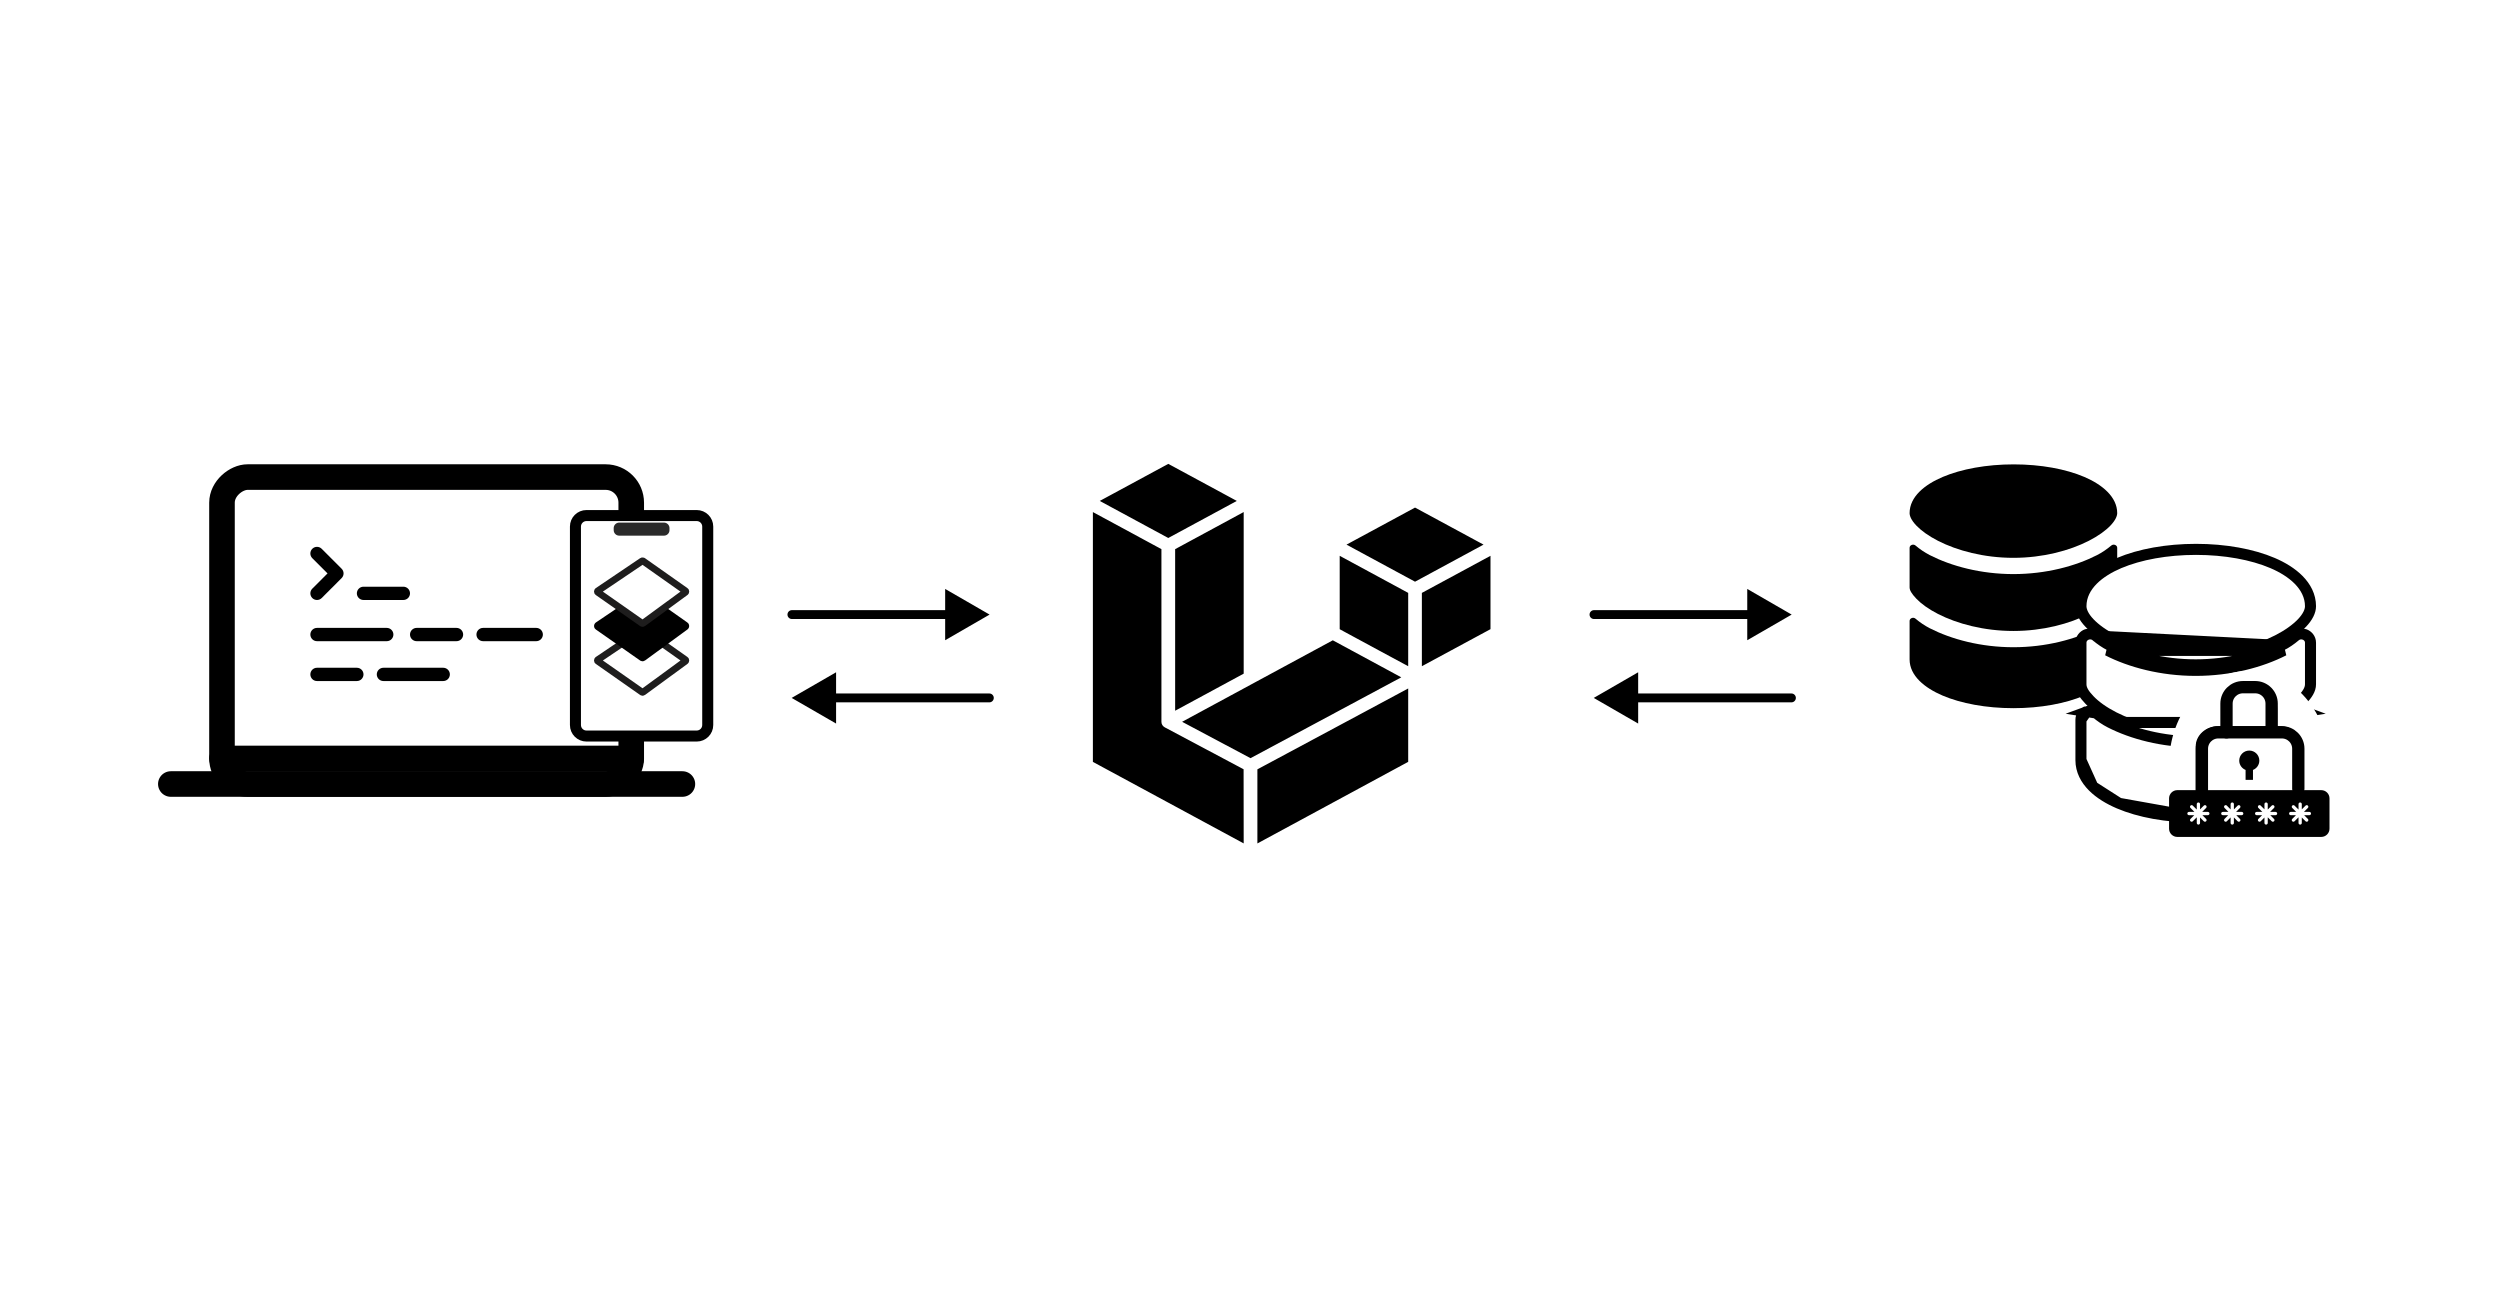
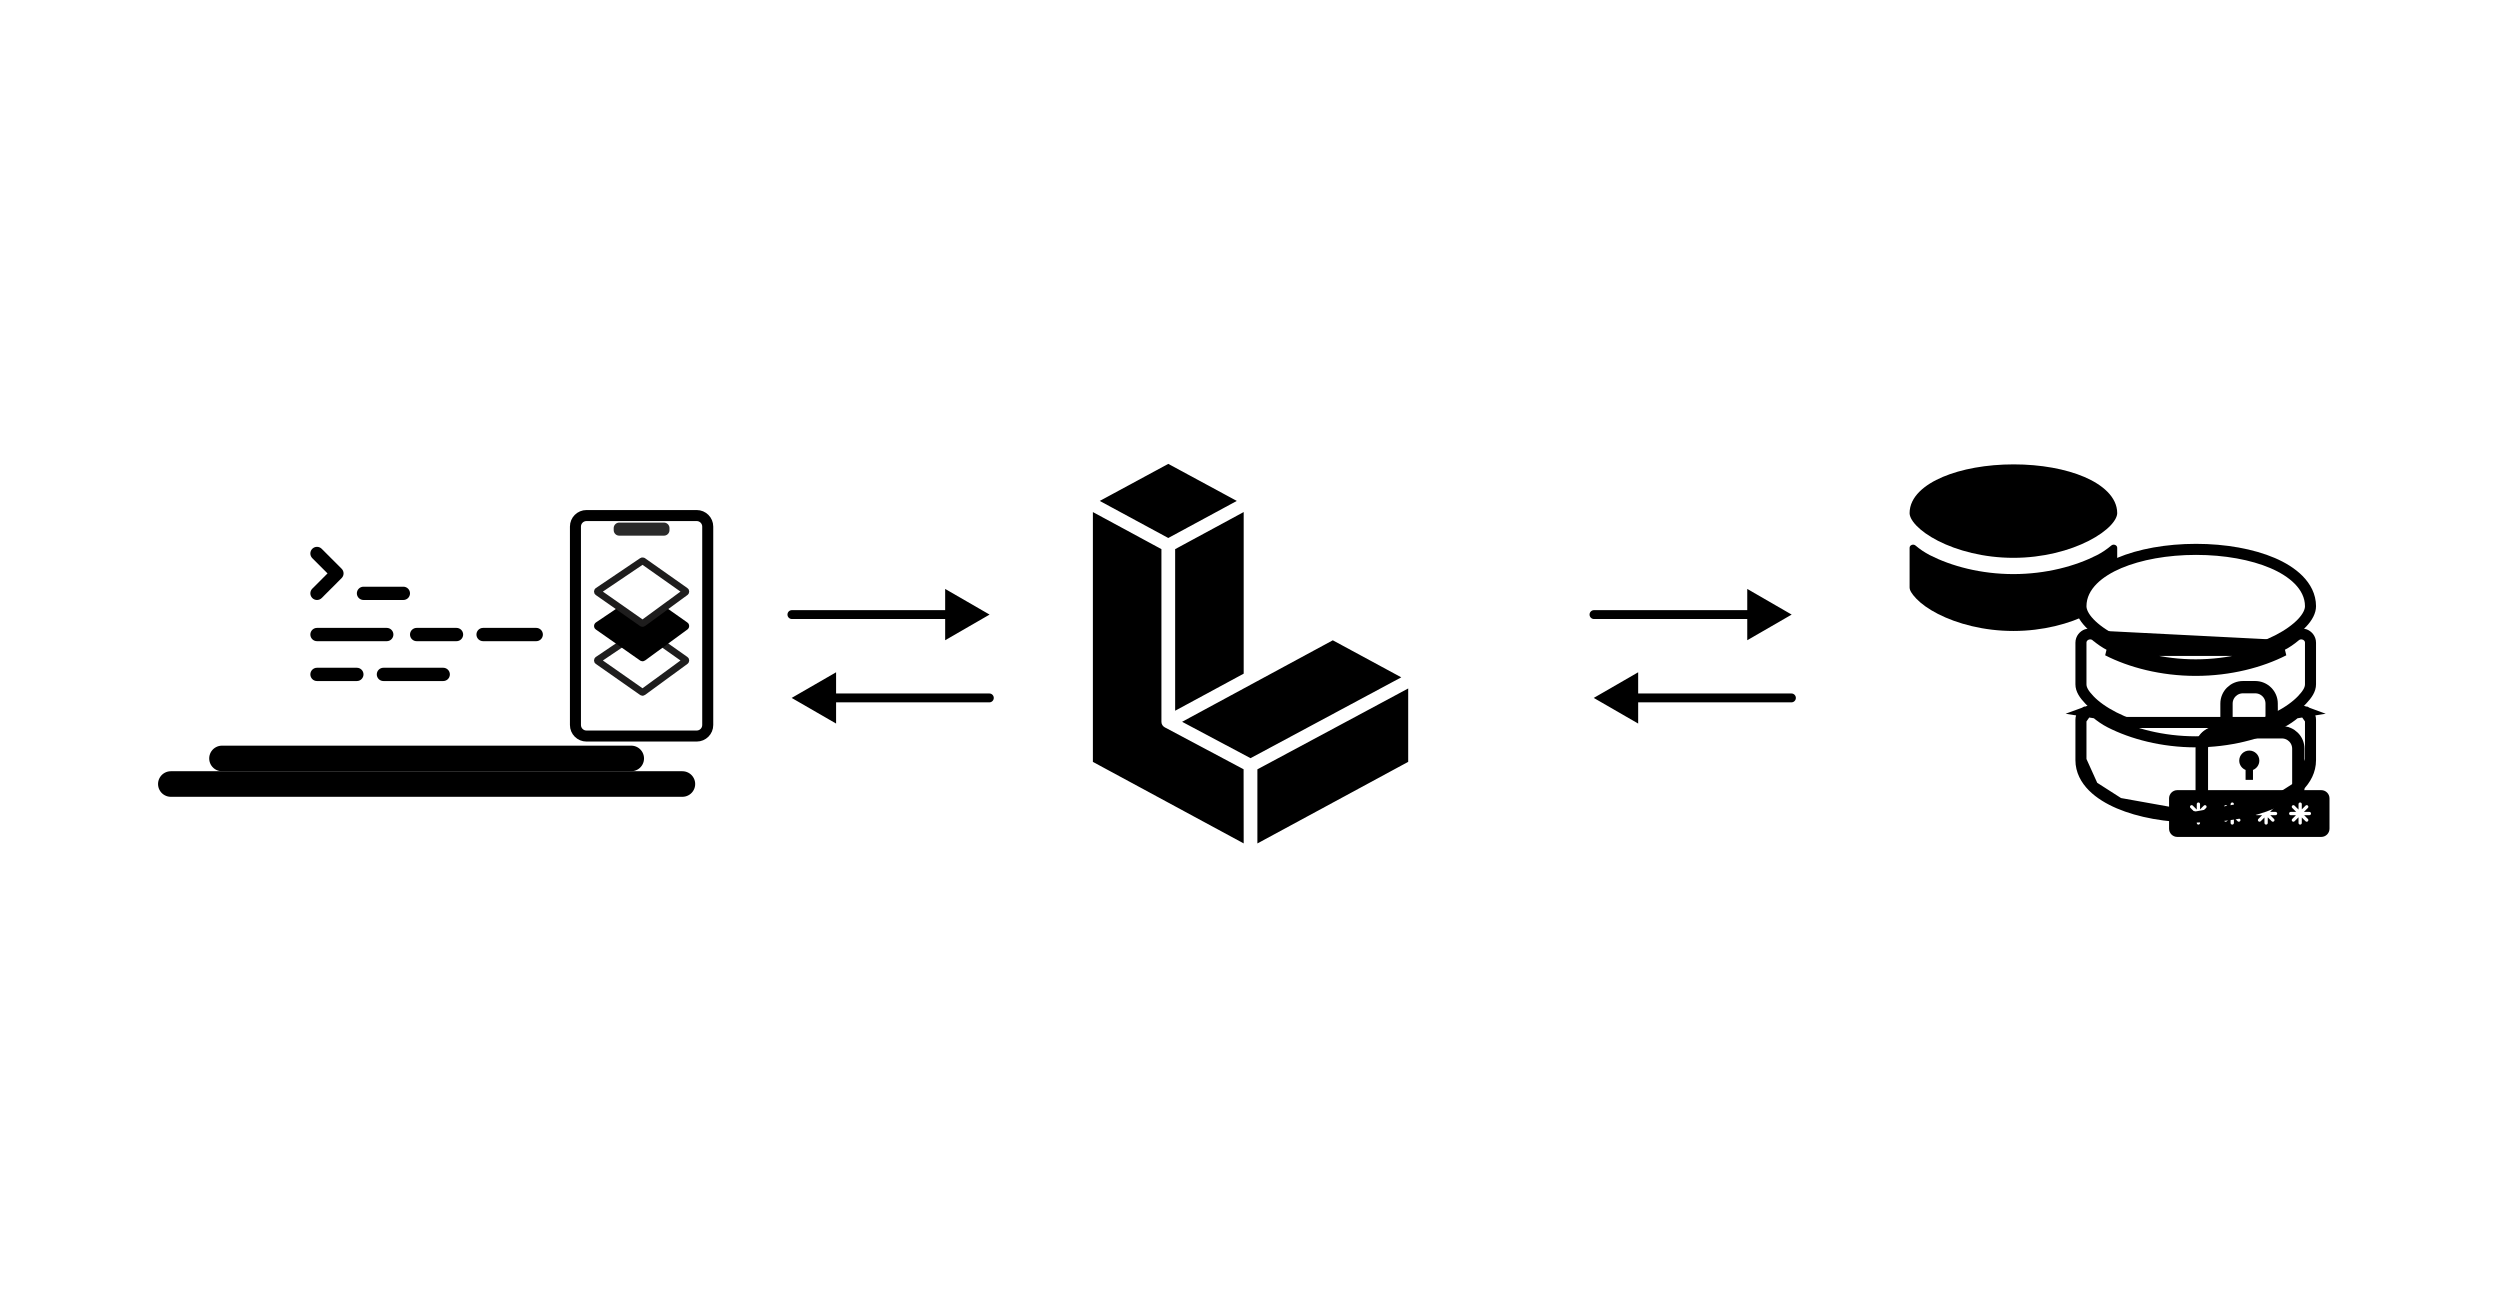
<svg xmlns="http://www.w3.org/2000/svg" width="1200" height="630" viewBox="0 0 1200 630" fill="none">
  <rect width="1200" height="630" fill="white" />
  <path d="M932.514 228.929C941.469 225.133 953.527 222.9 966.562 222.9C979.597 222.9 991.595 225.133 1000.49 228.934C1009.03 232.581 1016.26 238.503 1016.26 246.305V246.312C1016.25 247.661 1015.45 249.698 1013.07 252.217C1010.73 254.68 1007.2 257.253 1002.61 259.595C993.462 264.273 980.651 267.759 966.432 267.759C952.213 267.759 939.402 264.273 930.249 259.595C925.667 257.253 922.132 254.68 919.798 252.217C917.407 249.694 916.607 247.653 916.607 246.305C916.607 238.399 923.937 232.564 932.514 228.929Z" fill="black" />
  <path d="M1006.58 266.448C1009.07 265.177 1011.37 263.583 1013.44 261.84C1014.49 260.952 1016.26 261.623 1016.26 262.951V281.899C1016.26 283.248 1015.46 284.801 1013.07 287.324C1010.73 289.787 1007.2 292.36 1002.61 294.702C993.462 299.38 980.651 302.866 966.432 302.866C952.213 302.866 939.402 299.38 930.249 294.702C925.667 292.36 922.132 289.787 919.798 287.324C917.407 284.801 916.607 283.248 916.607 281.899V262.951C916.607 261.623 918.376 260.952 919.428 261.84C921.493 263.582 923.793 265.177 926.281 266.448C936.663 271.755 950.841 275.561 966.432 275.561C982.023 275.561 996.201 271.755 1006.58 266.448Z" fill="black" />
-   <path d="M919.428 296.946C918.376 296.058 916.607 296.729 916.607 298.057V316.518C916.607 324.374 923.875 330.212 932.418 333.86C941.337 337.669 953.367 339.922 966.432 339.922C979.497 339.922 991.527 337.669 1000.45 333.86C1008.99 330.212 1016.26 324.374 1016.26 316.518V298.057C1016.26 296.729 1014.49 296.058 1013.44 296.946C1011.37 298.688 1009.07 300.283 1006.58 301.554C996.201 306.861 982.023 310.667 966.432 310.667C950.841 310.667 936.663 306.861 926.281 301.554C923.793 300.283 921.493 298.688 919.428 296.946Z" fill="black" />
  <path d="M1017.21 270.254L1017.21 270.254C1012.51 272.247 1008 274.904 1004.62 278.279C1001.22 281.676 998.853 285.929 998.853 290.985C998.853 293.375 1000.2 296.146 1002.94 299.032L1002.94 299.033C1005.66 301.901 1009.65 304.776 1014.66 307.336L1014.66 307.336C1024.67 312.455 1038.57 316.219 1053.95 316.219C1069.32 316.219 1083.22 312.455 1093.24 307.336L1093.24 307.336C1098.25 304.776 1102.24 301.901 1104.96 299.033L1104.96 299.032C1107.69 296.151 1109.04 293.385 1109.04 290.999V290.993V290.985C1109.04 285.991 1106.71 281.746 1103.35 278.34C1100.01 274.953 1095.53 272.266 1090.84 270.262C1081.07 266.09 1068.07 263.698 1054.09 263.698C1040.1 263.698 1027.04 266.089 1017.21 270.254Z" fill="white" stroke="black" stroke-width="5.304" />
  <path d="M1095 309.826L1095 309.826C1097.42 308.594 1099.67 307.036 1101.71 305.31C1103.11 304.128 1104.91 304.042 1106.28 304.575C1107.67 305.112 1109.04 306.477 1109.04 308.507V328.451C1109.04 330.988 1107.51 333.291 1104.96 335.985L1104.96 335.985C1102.24 338.854 1098.25 341.728 1093.24 344.289L1093.24 344.289C1083.22 349.408 1069.32 353.172 1053.95 353.172C1038.57 353.172 1024.67 349.408 1014.66 344.289L1014.66 344.289C1009.65 341.728 1005.66 338.854 1002.94 335.985L1002.94 335.985C1000.38 333.291 998.853 330.988 998.853 328.451V308.507C998.853 306.477 1000.23 305.112 1001.61 304.575C1002.99 304.042 1004.78 304.128 1006.18 305.31L1095 309.826ZM1095 309.826C1084.46 315.217 1069.95 319.127 1053.95 319.127C1037.95 319.127 1023.44 315.217 1012.89 309.826L1012.89 309.826M1095 309.826L1012.89 309.826M1012.89 309.826C1010.48 308.595 1008.23 307.036 1006.18 305.31L1012.89 309.826ZM1053.95 321.779C1070.36 321.779 1085.28 317.774 1096.21 312.188H1011.69C1022.62 317.774 1037.54 321.779 1053.95 321.779Z" fill="white" stroke="black" stroke-width="5.304" />
  <path d="M1095 346.778L1095 346.778C1097.41 345.546 1099.67 343.987 1101.71 342.261L1095 346.778ZM1095 346.778C1084.46 352.168 1069.95 356.078 1053.95 356.078C1037.95 356.078 1023.44 352.168 1012.89 346.778L1012.89 346.778M1095 346.778L1012.89 346.778M1012.89 346.778C1010.48 345.546 1008.23 343.987 1006.18 342.261L1012.89 346.778ZM1001.61 341.526C1002.99 340.993 1004.78 341.079 1006.18 342.261L1001.61 341.526ZM1001.61 341.526C1000.23 342.064 998.853 343.428 998.853 345.458M1001.61 341.526L998.853 345.458M998.853 345.458V364.889M998.853 345.458V364.889M998.853 364.889C998.853 369.916 1001.2 374.155 1004.57 377.548M998.853 364.889L1004.57 377.548M1004.57 377.548C1007.93 380.92 1012.42 383.582 1017.11 385.582M1004.57 377.548L1017.11 385.582M1017.11 385.582C1026.89 389.762 1039.93 392.176 1053.95 392.176M1017.11 385.582L1053.95 392.176M1053.95 392.176C1067.97 392.176 1081 389.762 1090.79 385.582M1053.95 392.176L1090.79 385.582M1090.79 385.582C1095.48 383.582 1099.97 380.92 1103.32 377.548M1090.79 385.582L1103.32 377.548M1103.32 377.548C1106.7 374.155 1109.04 369.916 1109.04 364.889M1103.32 377.548L1109.04 364.889M1109.04 364.889V345.458M1109.04 364.889V345.458M1109.04 345.458C1109.04 343.428 1107.67 342.064 1106.28 341.526M1109.04 345.458L1106.28 341.526M1106.28 341.526C1104.91 340.993 1103.11 341.079 1101.71 342.261L1106.28 341.526Z" fill="white" stroke="black" stroke-width="5.304" />
-   <ellipse cx="1079.65" cy="367" rx="38.5" ry="45" fill="white" />
  <path fill-rule="evenodd" clip-rule="evenodd" d="M1105.16 379.272H1114.22C1116.38 379.272 1118.16 381.045 1118.16 383.211V397.784C1118.16 399.95 1116.38 401.723 1114.22 401.723H1045.09C1042.93 401.723 1041.15 399.95 1041.15 397.784V383.211C1041.15 381.045 1042.93 379.272 1045.09 379.272H1053.95V358.254C1053.95 352.903 1058.81 348.551 1064.77 348.551H1066.26V340.28C1066.26 332.896 1072.27 326.888 1079.65 326.888C1083.22 326.888 1086.58 328.284 1089.11 330.82C1091.65 333.355 1093.05 336.715 1093.05 340.28V348.551H1094.35C1100.31 348.551 1105.16 352.903 1105.16 358.254V379.272ZM1079.65 328.858C1073.36 328.858 1068.23 333.982 1068.23 340.28V348.551H1091.08V340.28C1091.08 337.241 1089.89 334.376 1087.72 332.212C1085.56 330.049 1082.69 328.858 1079.65 328.858ZM1064.77 350.52C1059.89 350.52 1055.92 353.989 1055.92 358.254V379.272H1103.19V358.254C1103.19 353.989 1099.22 350.52 1094.35 350.52H1064.77ZM1057.14 391.285H1059.76C1060.2 391.285 1060.55 390.933 1060.55 390.497C1060.55 390.062 1060.2 389.71 1059.76 389.71H1057.04L1058.94 387.805C1059.25 387.498 1059.25 386.999 1058.94 386.692C1058.64 386.385 1058.14 386.385 1057.83 386.692L1056.02 388.498V385.968C1056.02 385.533 1055.67 385.18 1055.23 385.18C1054.8 385.18 1054.45 385.533 1054.45 385.968V388.596L1052.54 386.692C1052.24 386.385 1051.74 386.385 1051.43 386.692C1051.12 386.999 1051.12 387.498 1051.43 387.805L1053.33 389.71H1050.71C1050.27 389.71 1049.92 390.062 1049.92 390.497C1049.92 390.933 1050.27 391.285 1050.71 391.285H1053.24L1051.43 393.091C1051.12 393.398 1051.12 393.898 1051.43 394.205C1051.74 394.512 1052.24 394.512 1052.54 394.205L1054.45 392.3V395.027C1054.45 395.462 1054.8 395.815 1055.23 395.815C1055.67 395.815 1056.02 395.462 1056.02 395.027V392.399L1057.83 394.205C1058.14 394.512 1058.64 394.512 1058.94 394.205C1059.25 393.898 1059.25 393.398 1058.94 393.091L1057.14 391.285ZM1073.41 391.285H1076.01C1076.45 391.285 1076.8 390.933 1076.8 390.497C1076.8 390.062 1076.45 389.71 1076.01 389.71H1073.31L1075.19 387.8C1075.5 387.491 1075.5 386.992 1075.19 386.687C1074.88 386.382 1074.38 386.386 1074.07 386.696L1072.27 388.525V385.968C1072.27 385.533 1071.92 385.18 1071.48 385.18C1071.05 385.18 1070.69 385.533 1070.69 385.968V388.525L1068.89 386.697C1068.59 386.387 1068.09 386.383 1067.78 386.688C1067.47 386.993 1067.46 387.491 1067.77 387.801L1069.65 389.711H1066.95C1066.52 389.711 1066.16 390.063 1066.16 390.498C1066.16 390.934 1066.52 391.286 1066.95 391.286H1069.55L1067.77 393.097C1067.46 393.406 1067.47 393.905 1067.78 394.211C1068.09 394.516 1068.59 394.512 1068.89 394.202L1070.69 392.371V395.027C1070.69 395.462 1071.05 395.815 1071.48 395.815C1071.92 395.815 1072.27 395.462 1072.27 395.027V392.371L1074.07 394.201C1074.38 394.511 1074.88 394.515 1075.19 394.21C1075.5 393.904 1075.5 393.406 1075.19 393.096L1073.41 391.285ZM1089.73 391.285H1092.26C1092.69 391.285 1093.05 390.933 1093.05 390.497C1093.05 390.062 1092.69 389.71 1092.26 389.71H1089.63L1091.53 387.805C1091.84 387.498 1091.84 386.999 1091.53 386.692C1091.23 386.385 1090.73 386.385 1090.42 386.692L1088.52 388.596V385.968C1088.52 385.533 1088.16 385.18 1087.73 385.18C1087.29 385.18 1086.94 385.533 1086.94 385.968V388.498L1085.14 386.692C1084.83 386.385 1084.33 386.385 1084.02 386.692C1083.71 386.999 1083.71 387.498 1084.02 387.805L1085.93 389.71H1083.2C1082.76 389.71 1082.41 390.062 1082.41 390.497C1082.41 390.933 1082.76 391.285 1083.2 391.285H1085.83L1084.02 393.091C1083.71 393.398 1083.71 393.898 1084.02 394.205C1084.33 394.512 1084.83 394.512 1085.14 394.205L1086.94 392.399V395.027C1086.94 395.462 1087.29 395.815 1087.73 395.815C1088.16 395.815 1088.52 395.462 1088.52 395.027V392.3L1090.42 394.205C1090.73 394.512 1091.23 394.512 1091.53 394.205C1091.84 393.898 1091.84 393.398 1091.53 393.091L1089.73 391.285ZM1105.98 391.285H1108.51C1108.94 391.285 1109.29 390.933 1109.29 390.497C1109.29 390.062 1108.94 389.71 1108.51 389.71H1105.88L1107.78 387.805C1108.09 387.498 1108.09 386.999 1107.78 386.692C1107.47 386.385 1106.98 386.385 1106.67 386.692L1104.86 388.498V385.968C1104.86 385.533 1104.51 385.18 1104.07 385.18C1103.64 385.18 1103.29 385.533 1103.29 385.968V388.596L1101.38 386.692C1101.08 386.385 1100.58 386.385 1100.27 386.692C1099.96 386.999 1099.96 387.498 1100.27 387.805L1102.17 389.71H1099.54C1099.11 389.71 1098.76 390.062 1098.76 390.497C1098.76 390.933 1099.11 391.285 1099.54 391.285H1102.07L1100.27 393.091C1099.96 393.398 1099.96 393.898 1100.27 394.205C1100.58 394.512 1101.08 394.512 1101.38 394.205L1103.29 392.3V395.027C1103.29 395.462 1103.64 395.815 1104.07 395.815C1104.51 395.815 1104.86 395.462 1104.86 395.027V392.399L1106.67 394.205C1106.98 394.512 1107.47 394.512 1107.78 394.205C1108.09 393.898 1108.09 393.398 1107.78 393.091L1105.98 391.285ZM1074.83 365.093C1074.83 362.429 1076.99 360.268 1079.65 360.268C1082.32 360.268 1084.48 362.429 1084.48 365.093C1084.48 367.13 1083.21 368.864 1081.43 369.571V374.349H1077.88V369.571C1076.1 368.864 1074.83 367.13 1074.83 365.093Z" fill="black" />
  <path d="M1056.91 379.075V359.382C1056.91 355.032 1060.43 351.505 1064.78 351.505H1095.31C1099.66 351.505 1103.19 355.032 1103.19 359.382V378.583" stroke="black" stroke-width="5.908" stroke-linecap="round" />
  <path d="M1068.72 351.505V337.72C1068.72 333.369 1072.25 329.842 1076.6 329.842H1082.51C1086.86 329.842 1090.39 333.369 1090.39 337.72V351.118" stroke="black" stroke-width="5.908" stroke-linecap="round" />
-   <path d="M679.601 240.058L716.415 261.312V303.821L679.601 325.075L642.788 303.821V261.312L679.601 240.058Z" fill="black" />
  <path d="M522.671 240.058L561.025 218.964L598.1 240.058L602.574 322.519L640.289 302.703L681.199 325.715V366.625L598.1 408.814L522.671 366.625V240.058Z" fill="black" />
  <g clip-path="url(#clip0_497_2402)">
    <path d="M721.883 260.633C721.851 260.543 721.813 260.456 721.768 260.371C721.71 260.205 721.637 260.044 721.551 259.889C721.484 259.793 721.41 259.702 721.329 259.616C721.239 259.489 721.141 259.368 721.034 259.253C720.94 259.169 720.821 259.099 720.718 259.022C720.601 258.928 720.478 258.84 720.349 258.76L680.868 237.405C680.369 237.135 679.803 236.992 679.227 236.992C678.651 236.992 678.085 237.135 677.586 237.405L638.096 258.772C637.97 258.852 637.849 258.941 637.736 259.038C637.624 259.108 637.517 259.185 637.416 259.269C637.308 259.382 637.21 259.501 637.12 259.627C637.051 259.72 636.96 259.801 636.899 259.901C636.816 260.057 636.745 260.217 636.686 260.382C636.653 260.471 636.599 260.552 636.571 260.645C636.496 260.906 636.457 261.175 636.456 261.446V301.998L603.553 319.796V240.446C603.554 240.173 603.515 239.903 603.438 239.64C603.414 239.548 603.356 239.467 603.323 239.378C603.266 239.214 603.195 239.054 603.11 238.9C603.053 238.8 602.958 238.719 602.889 238.623C602.798 238.496 602.7 238.375 602.593 238.261C602.491 238.178 602.384 238.101 602.273 238.03C602.159 237.936 602.038 237.848 601.913 237.767L562.419 216.413C561.92 216.142 561.354 216 560.778 216C560.202 216 559.636 216.142 559.137 216.413L519.652 237.767C519.523 237.846 519.403 237.935 519.291 238.033C519.178 238.104 519.069 238.181 518.967 238.265C518.861 238.377 518.763 238.497 518.675 238.623C518.602 238.719 518.511 238.8 518.45 238.9C518.366 239.054 518.296 239.214 518.241 239.378C518.196 239.462 518.156 239.548 518.122 239.636C518.046 239.9 518.008 240.172 518.007 240.446V367.489C518.005 368.031 518.156 368.565 518.444 369.035C518.732 369.505 519.147 369.895 519.647 370.167L598.603 412.877C598.778 412.96 598.961 413.029 599.148 413.085C599.234 413.116 599.316 413.162 599.406 413.185C599.957 413.324 600.537 413.324 601.088 413.185C601.17 413.166 601.24 413.123 601.314 413.1C601.512 413.042 601.704 412.967 601.888 412.877L680.868 370.167C681.368 369.895 681.783 369.505 682.071 369.035C682.359 368.565 682.51 368.031 682.508 367.489V326.929L720.341 306.464C720.844 306.191 721.261 305.798 721.549 305.324C721.838 304.85 721.987 304.313 721.982 303.767V261.438C721.984 261.167 721.951 260.897 721.883 260.633ZM560.774 222.659L593.664 240.442L560.77 258.236L527.883 240.446L560.774 222.659ZM596.97 245.778V323.353L577.886 333.676L564.067 341.151V263.588L583.152 253.265L596.97 245.778ZM596.97 404.835L524.586 365.701V245.794L538.404 253.262L557.484 263.588V346.504C557.493 346.62 557.509 346.736 557.534 346.85C557.543 347.003 557.565 347.155 557.599 347.305C557.641 347.425 557.693 347.541 557.755 347.652C557.801 347.785 557.858 347.914 557.927 348.037C558.003 348.142 558.085 348.242 558.173 348.338C558.256 348.452 558.346 348.56 558.444 348.661C558.538 348.746 558.657 348.808 558.76 348.885C558.872 348.976 558.99 349.061 559.113 349.139L596.925 369.246L596.97 404.835ZM600.251 363.924L567.414 346.461L601.904 327.807L639.745 307.343L672.611 325.118L648.494 338.05L600.251 363.924ZM675.933 365.685L603.545 404.854V369.284L657.161 340.539L675.933 330.462V365.685ZM675.933 319.781L662.115 312.333L643.031 302.01V266.783L656.849 274.258L675.933 284.589V319.781ZM679.215 279.214L646.32 261.423L679.215 243.636L712.101 261.419L679.215 279.214ZM682.496 319.781V284.589L701.622 274.258L715.436 266.783V301.998L682.496 319.781Z" fill="white" />
  </g>
-   <rect x="302.993" y="229" width="147.329" height="196.439" rx="12.277" transform="rotate(90 302.993 229)" stroke="black" stroke-width="12.277" stroke-linecap="round" stroke-linejoin="round" />
  <path d="M82 376.33H327.548" stroke="black" stroke-width="12.277" stroke-linecap="round" />
  <path d="M106.554 364.051H302.992" stroke="black" stroke-width="12.277" stroke-linecap="round" />
  <path d="M174.479 287.995H193.613C195.373 287.995 196.802 286.566 196.802 284.806C196.802 283.046 195.373 281.617 193.613 281.617H174.479C172.719 281.617 171.29 283.046 171.29 284.806C171.29 286.566 172.719 287.995 174.479 287.995Z" fill="black" />
  <path d="M149.903 287.062C150.525 287.684 151.341 287.996 152.158 287.996C152.974 287.996 153.79 287.684 154.412 287.062L163.979 277.495C165.226 276.248 165.226 274.233 163.979 272.986L154.412 263.419C153.165 262.172 151.15 262.172 149.903 263.419C148.656 264.666 148.656 266.681 149.903 267.928L157.215 275.24L149.903 282.553C148.659 283.8 148.659 285.815 149.903 287.062Z" fill="black" />
  <path d="M171.29 320.523H152.157C150.396 320.523 148.968 321.948 148.968 323.712C148.968 325.475 150.396 326.901 152.157 326.901H171.29C173.051 326.901 174.479 325.475 174.479 323.712C174.479 321.948 173.051 320.523 171.29 320.523Z" fill="black" />
  <path d="M212.747 320.523H184.046C182.286 320.523 180.857 321.948 180.857 323.712C180.857 325.475 182.286 326.901 184.046 326.901H212.747C214.507 326.901 215.936 325.475 215.936 323.712C215.936 321.948 214.507 320.523 212.747 320.523Z" fill="black" />
  <path d="M152.157 307.768H185.641C187.401 307.768 188.83 306.342 188.83 304.579C188.83 302.815 187.401 301.39 185.641 301.39H152.157C150.396 301.39 148.968 302.815 148.968 304.579C148.968 306.342 150.396 307.768 152.157 307.768Z" fill="black" />
  <path d="M219.124 301.39H199.991C198.23 301.39 196.802 302.815 196.802 304.579C196.802 306.342 198.23 307.768 199.991 307.768H219.124C220.885 307.768 222.313 306.342 222.313 304.579C222.313 302.815 220.885 301.39 219.124 301.39Z" fill="black" />
  <path d="M257.392 301.39H231.88C230.12 301.39 228.691 302.815 228.691 304.579C228.691 306.342 230.12 307.768 231.88 307.768H257.392C259.155 307.768 260.581 306.342 260.581 304.579C260.581 302.815 259.155 301.39 257.392 301.39Z" fill="black" />
  <path fill-rule="evenodd" clip-rule="evenodd" d="M339.713 252.758V348.008C339.713 350.931 337.344 353.3 334.421 353.3H281.505C278.582 353.3 276.213 350.931 276.213 348.008V252.758C276.213 249.836 278.582 247.467 281.505 247.467H334.421C337.344 247.467 339.713 249.836 339.713 252.758Z" fill="white" stroke="black" stroke-width="5.292" stroke-linecap="round" stroke-linejoin="round" />
  <rect width="0.977" height="21.492" transform="matrix(0 -1 -1 0 318.709 254.468)" stroke="#2A2A2A" stroke-width="5.292" stroke-linecap="round" stroke-linejoin="round" />
  <path d="M308.21 302.337L286.937 316.696C286.712 316.848 286.71 317.178 286.932 317.334L308.204 332.234C308.34 332.329 308.521 332.327 308.655 332.229L329.02 317.329C329.234 317.173 329.231 316.853 329.015 316.7L308.649 302.341C308.518 302.249 308.343 302.247 308.21 302.337Z" stroke="#1E1D1D" stroke-width="3.294" stroke-linecap="round" />
  <path d="M308.21 285.804L286.937 300.163C286.712 300.314 286.71 300.645 286.932 300.801L308.204 315.701C308.34 315.796 308.521 315.794 308.655 315.696L329.02 300.796C329.234 300.64 329.231 300.32 329.015 300.167L308.649 285.808C308.518 285.716 308.343 285.714 308.21 285.804Z" fill="black" stroke="black" stroke-width="3.294" stroke-linecap="round" />
  <path d="M308.21 269.272L286.937 283.63C286.712 283.782 286.71 284.113 286.932 284.268L308.204 299.168C308.34 299.264 308.521 299.262 308.655 299.164L329.02 284.264C329.234 284.107 329.231 283.787 329.015 283.635L308.649 269.276C308.518 269.183 308.343 269.182 308.21 269.272Z" fill="white" stroke="#1E1D1D" stroke-width="3.294" stroke-linecap="round" />
  <path d="M380.117 292.868C378.94 292.868 377.985 293.823 377.985 295C377.985 296.177 378.94 297.132 380.117 297.132V292.868ZM474.998 295L453.677 282.691V307.309L474.998 295ZM380.117 297.132H455.809V292.868H380.117V297.132Z" fill="black" />
  <path d="M474.881 337.132C476.058 337.132 477.013 336.177 477.013 335C477.013 333.823 476.058 332.868 474.881 332.868V337.132ZM380 335L401.321 347.309V322.691L380 335ZM474.881 332.868H399.189V337.132H474.881V332.868Z" fill="black" />
  <path d="M765.118 292.868C763.941 292.868 762.986 293.823 762.986 295C762.986 296.177 763.941 297.132 765.118 297.132V292.868ZM860.001 295L838.68 282.691V307.309L860.001 295ZM765.118 297.132H840.812V292.868H765.118V297.132Z" fill="black" />
  <path d="M859.883 337.132C861.06 337.132 862.015 336.177 862.015 335C862.015 333.823 861.06 332.868 859.883 332.868V337.132ZM765 335L786.321 347.309V322.691L765 335ZM859.883 332.868H784.189V337.132H859.883V332.868Z" fill="black" />
  <defs>
    <clipPath id="clip0_497_2402">
      <rect width="210" height="197.289" fill="white" transform="translate(515 216)" />
    </clipPath>
  </defs>
</svg>